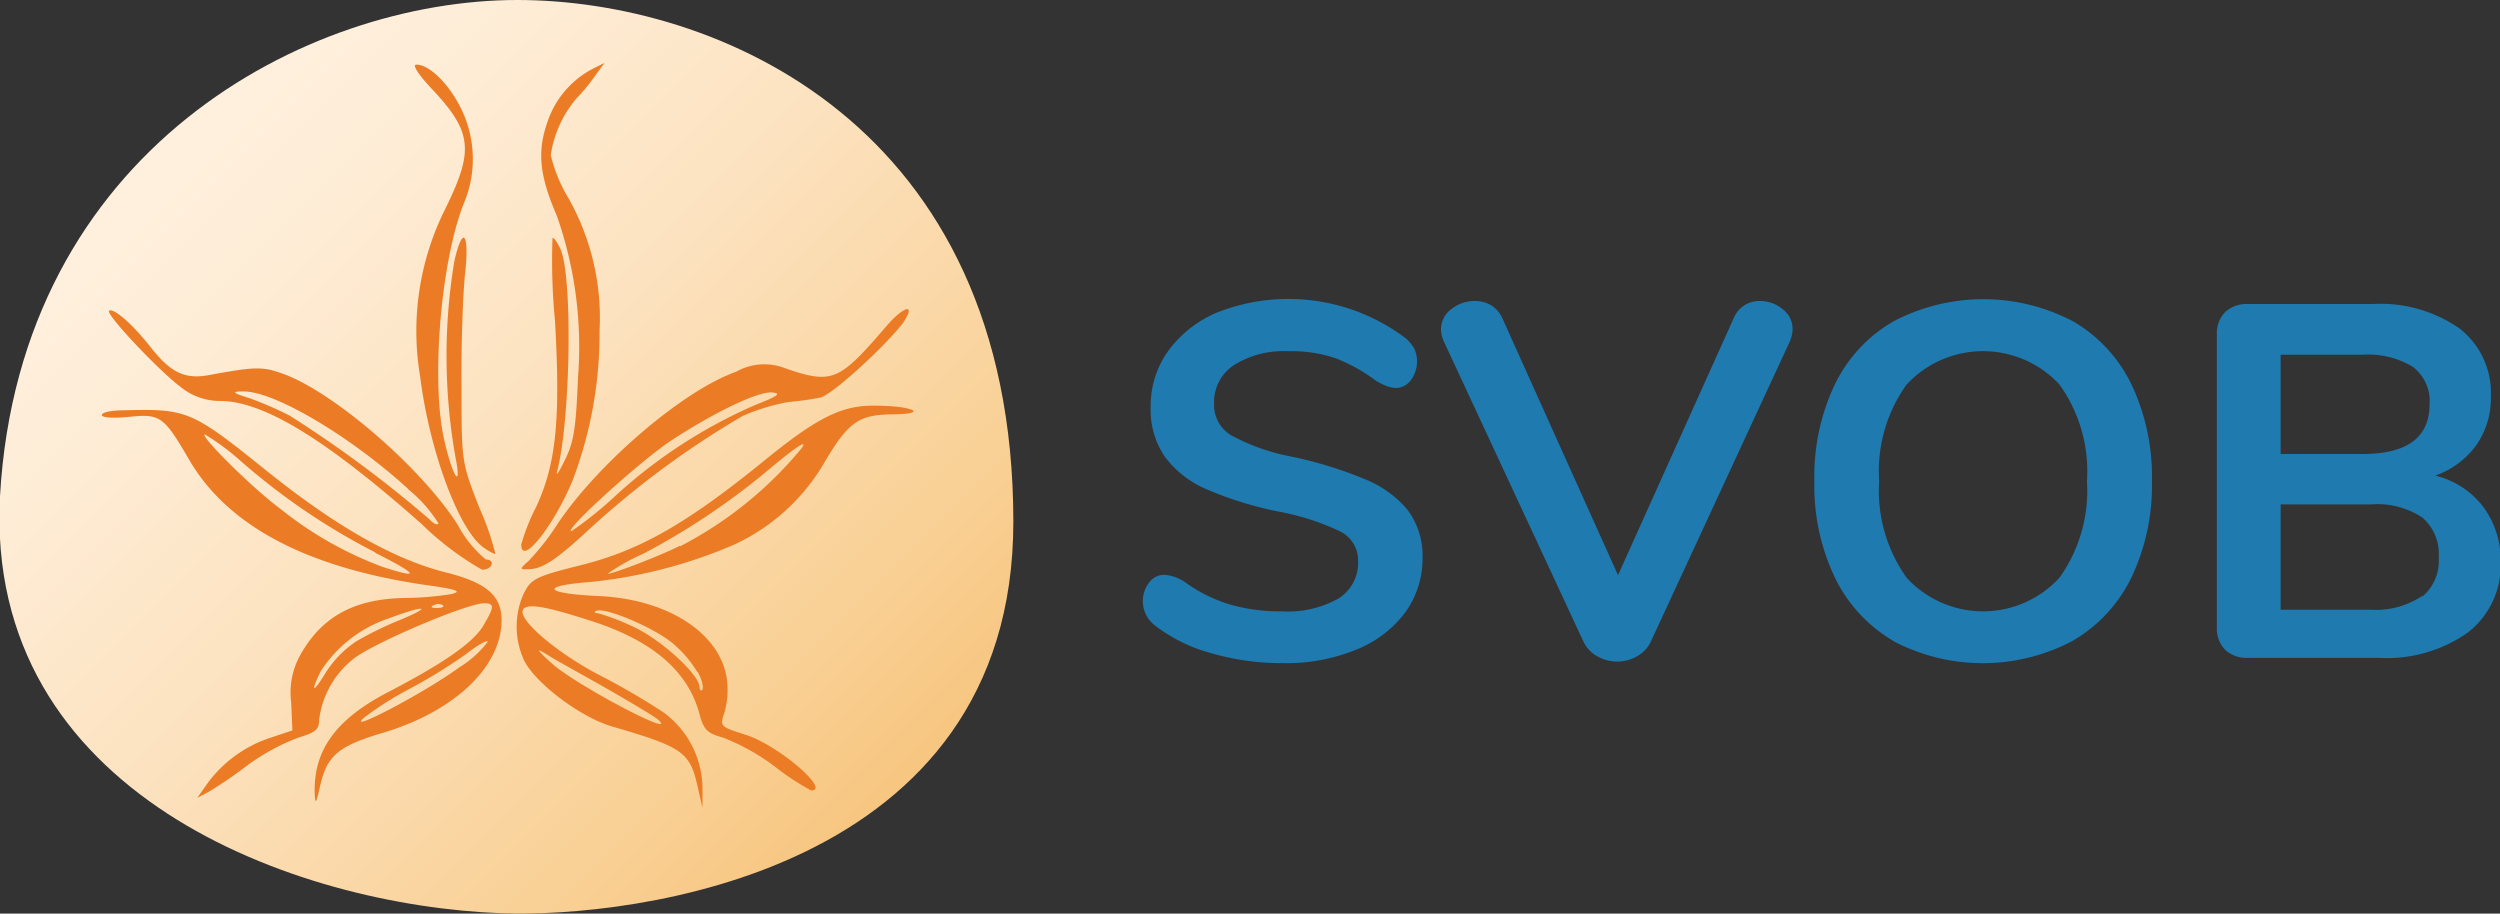
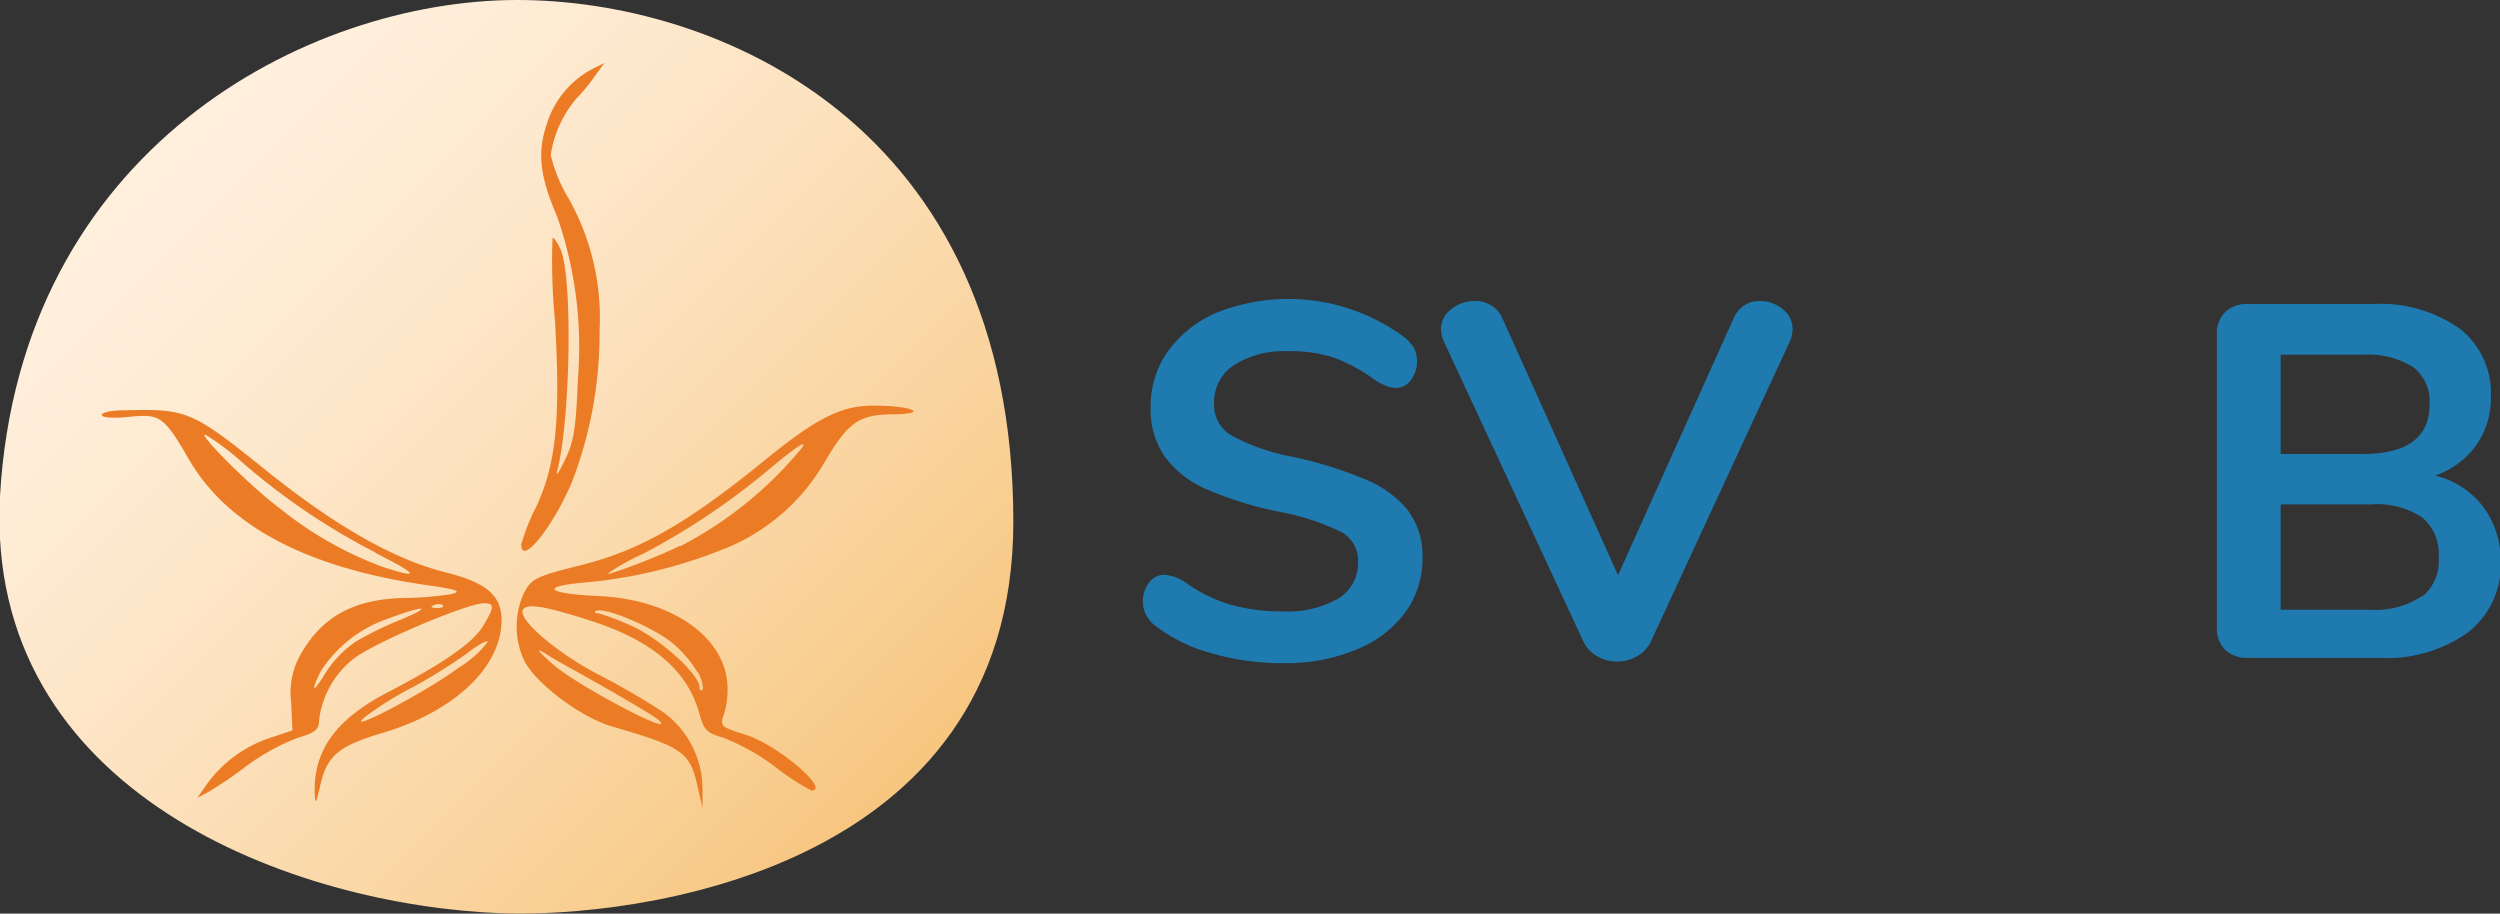
<svg xmlns="http://www.w3.org/2000/svg" viewBox="0 0 142.35 52.02">
  <rect x="0" y="0" width="142.35" height="52.02" fill="#333333" stroke="none" />
  <defs>
    <style>.cls-1{fill:url(#Dégradé_sans_nom_70);}.cls-2{fill:#eb7c25;}.cls-3{fill:#1e7aaf;}</style>
    <linearGradient id="Dégradé_sans_nom_70" x1="9.59" y1="7.55" x2="49.15" y2="47.1" gradientUnits="userSpaceOnUse">
      <stop offset="0" stop-color="#fff0de" />
      <stop offset="0.18" stop-color="#feecd5" />
      <stop offset="0.47" stop-color="#fce1bd" />
      <stop offset="0.83" stop-color="#f9d095" />
      <stop offset="1" stop-color="#f7c680" />
    </linearGradient>
  </defs>
  <title>logo_court_DE</title>
  <g id="Calque_2" data-name="Calque 2">
    <g id="Calque_1-2" data-name="Calque 1">
      <path class="cls-1" d="M29.46,0C40.73,0,57.7,7,57.7,29.71,57.7,49.78,35.89,52.27,28.57,52,16.8,51.57-.9,45.22,0,28.25,1.13,8.5,17.47,0,29.46,0Z" />
      <g id="layer2">
        <path class="cls-2" d="M17.92,45.19c-.08-2.44,1.18-4.22,4.14-5.76,3.21-1.67,4.85-2.82,5.43-3.76.66-1.1.69-1.32.08-1.32-1,0-6.44,2.33-7.46,3.18A5.24,5.24,0,0,0,18.17,41c0,.55-.22.71-1.18,1a12.38,12.38,0,0,0-2.85,1.54,25.34,25.34,0,0,1-2.28,1.56l-.63.33.6-.85A7.26,7.26,0,0,1,15.42,42l1.23-.41L16.58,40A4.41,4.41,0,0,1,17,37.48c1.21-2.3,3.07-3.37,6-3.43a18.36,18.36,0,0,0,2.69-.22c.66-.16.36-.27-1.65-.55-6.64-1-11.08-3.35-13.27-7.1-1.45-2.5-1.65-2.63-3.46-2.44-.85.08-1.51.05-1.51-.11s.58-.27,1.32-.27c3.48-.08,3.78,0,7.9,3.32s7.43,5.18,10.39,5.92c2.3.58,3.15,1.32,3.15,2.71,0,2.66-2.69,5.21-6.77,6.42-2.5.74-3.15,1.29-3.54,2.93C18,45.77,17.95,45.85,17.92,45.19ZM26.15,38a5.9,5.9,0,0,0,1.62-1.45c0-.14-.55.16-1.23.69a29.45,29.45,0,0,1-3.1,1.92,18.44,18.44,0,0,0-2.66,1.67C19.48,41.9,24.17,39.46,26.15,38Zm-5.87-1.48a19.76,19.76,0,0,1,2.52-1.23c1.92-.8,1.4-.85-.66-.08a7.4,7.4,0,0,0-3.87,3c-.63,1.26-.44,1.29.3.05A6.12,6.12,0,0,1,20.28,36.52Zm4.94-2.06a.56.56,0,0,0-.52,0c-.22.08-.14.16.16.16S25.32,34.55,25.21,34.47Zm-3.84-3a37.62,37.62,0,0,1-7.71-5.24,13.42,13.42,0,0,0-2-1.48c-.36,0,2.63,3,4.28,4.22a20.88,20.88,0,0,0,5.84,3.32C24,33,23.81,32.71,21.37,31.48Z" />
        <path class="cls-2" d="M39.75,44.92c-.44-2.08-.8-2.36-4.85-3.54-1.86-.52-4.55-2.58-5.1-3.87a4.61,4.61,0,0,1,0-3.67c.44-.88.63-1,3.32-1.67,3.35-.85,6-2.36,10.47-6,3-2.44,4.39-3.1,6.22-3.07,2.17,0,3.1.47,1.1.49s-2.58.38-4,2.8A11.55,11.55,0,0,1,41.83,31a27.64,27.64,0,0,1-8.23,2.14c-2.91.22-2.63.66.52.8,3.95.19,6.91,2.14,7.27,4.74a4.68,4.68,0,0,1-.14,1.89c-.27.8-.25.8,1.18,1.26,1.81.55,4.91,3.18,3.76,3.18a14,14,0,0,1-2.08-1.37A12.4,12.4,0,0,0,41.17,42c-.9-.25-1.1-.44-1.34-1.34-.66-2.47-2.71-4.22-6.31-5.35-2.5-.8-3.59-1-3.76-.55-.19.6,2.06,2.5,4.47,3.73a40.7,40.7,0,0,1,3.56,2.08A5.41,5.41,0,0,1,40,45L40,46ZM37.5,41c-.16-.16-1.45-.93-2.88-1.75s-3-1.67-3.43-1.95c-.71-.44-.69-.36.25.49C32.78,39,38.65,42.09,37.5,41Zm2.22-2.71a6.53,6.53,0,0,0-1.37-1.62c-1-.88-3.87-2.11-4.39-1.89-.16.05-.11.14.11.14a13.62,13.62,0,0,1,2.06.8c1.56.74,3.7,2.71,3.7,3.4,0,.16.08.25.16.16S40,38.72,39.72,38.25Zm-1-7.18a22.15,22.15,0,0,0,6.91-5.57c.38-.52-.14-.22-1.62,1a40.44,40.44,0,0,1-7.4,5,11.46,11.46,0,0,0-2,1.12C34.62,32.77,37.42,31.73,38.73,31.07Z" />
-         <path class="cls-2" d="M24,29.83c-5.46-4.83-9-7-11.49-7a3.51,3.51,0,0,1-2.19-.77c-1.23-.9-4.31-4.17-4.11-4.36s1.21.6,2.36,2.06,1.95,1.86,3.37,1.59c2.55-.47,3-.49,4.14-.08,2.85,1,7.92,5.35,10,8.64a6.4,6.4,0,0,0,1.59,1.95c.55,0,.38.58-.22.58A16.72,16.72,0,0,1,24,29.83Zm-.77-2c-3.29-3-7.65-5.59-9.41-5.54-.63,0-.6.08.38.38a19.68,19.68,0,0,1,2.3,1,67.56,67.56,0,0,1,7.92,5.87c.22.25.47.38.55.27A7.68,7.68,0,0,0,23.24,27.86Z" />
-         <path class="cls-2" d="M30.09,31.95a13.81,13.81,0,0,0,1.65-2.11c2.33-3.48,7.18-7.62,10.17-8.67A3.26,3.26,0,0,1,44.79,21c2.61.88,3,.69,5.65-2.39,1-1.18,1.75-1.4,1-.25-1,1.32-4.06,4.14-4.74,4.28a17.12,17.12,0,0,1-1.81.25,11.53,11.53,0,0,0-2.61.8,50.71,50.71,0,0,0-8.72,6.44c-1.92,1.78-2.69,2.28-3.48,2.28C29.57,32.44,29.6,32.38,30.09,31.95ZM35,28.27a28.82,28.82,0,0,1,8-5.21c1.26-.49,1.51-.66,1-.71-.74-.11-3.24,1.07-5.79,2.74-1.7,1.12-6.14,5.13-5.68,5.16A20.9,20.9,0,0,0,35,28.27Z" />
-         <path class="cls-2" d="M27.54,31.18c-1.43-1-3.1-5.57-3.62-9.76a15.53,15.53,0,0,1,1.43-9.52C27,8.55,26.91,7.51,24.53,5c-.74-.8-1.07-1.32-.82-1.32.77,0,1.92,1.18,2.58,2.58a6.49,6.49,0,0,1,.11,5.35c-1.32,3.35-1.86,10.2-1.1,13.46.41,1.84.93,2.8.71,1.37a32.91,32.91,0,0,1-.14-11.57c.49-2.14.88-1.59.6.82-.11,1.15-.22,4-.19,6.36,0,4.25,0,4.25,1,6.83a15.74,15.74,0,0,1,.93,2.66C28.17,31.56,27.87,31.42,27.54,31.18Z" />
        <path class="cls-2" d="M29.68,31a11.57,11.57,0,0,1,.85-2.14c1.12-2.41,1.4-4.91,1.07-10.61a35.47,35.47,0,0,1-.14-4.69c.05-.08.27.22.47.66.69,1.67.55,9.82-.22,12.67-.05.27.16-.08.49-.77.49-1,.6-1.86.71-4.61a22.47,22.47,0,0,0-1.21-9.24c-1-2.3-1.1-3.65-.55-5.26a5.33,5.33,0,0,1,2.61-3.1l.66-.33-.58.8a10.35,10.35,0,0,1-1,1.21,6.41,6.41,0,0,0-1.48,3.24,8.63,8.63,0,0,0,1,2.44,13.86,13.86,0,0,1,1.78,7.54,23.58,23.58,0,0,1-1.56,8.61C31.49,30,29.68,32.27,29.68,31Z" />
      </g>
      <path class="cls-3" d="M68.92,37.18a9.18,9.18,0,0,1-3.19-1.59,1.74,1.74,0,0,1-.3-2.42,1.06,1.06,0,0,1,.85-.44,2.33,2.33,0,0,1,1.17.4A8.59,8.59,0,0,0,70,34.41a10.4,10.4,0,0,0,3,.4,5.87,5.87,0,0,0,3.21-.73,2.39,2.39,0,0,0,1.12-2.13,1.84,1.84,0,0,0-1-1.68,13.87,13.87,0,0,0-3.48-1.13,20.64,20.64,0,0,1-4.1-1.26A5.79,5.79,0,0,1,66.32,26a4.75,4.75,0,0,1-.8-2.84,5.34,5.34,0,0,1,1-3.18,6.62,6.62,0,0,1,2.79-2.19A11.08,11.08,0,0,1,80,19.23a2.16,2.16,0,0,1,.53.62,1.78,1.78,0,0,1-.2,1.8,1.06,1.06,0,0,1-.85.44A1.57,1.57,0,0,1,79,22a4.1,4.1,0,0,1-.64-.31,9.71,9.71,0,0,0-2.28-1.28A7.73,7.73,0,0,0,73.34,20a5.31,5.31,0,0,0-3.08.79A2.52,2.52,0,0,0,69.13,23a2,2,0,0,0,1,1.8A11.76,11.76,0,0,0,73.54,26a23,23,0,0,1,4.14,1.27A6.14,6.14,0,0,1,80.12,29,4.31,4.31,0,0,1,81,31.75a5.2,5.2,0,0,1-1,3.14A6.44,6.44,0,0,1,77.2,37a10.45,10.45,0,0,1-4.11.76A14.49,14.49,0,0,1,68.92,37.18Z" />
      <path class="cls-3" d="M100.21,17.14a2,2,0,0,1,1.29.46,1.41,1.41,0,0,1,.57,1.15,1.86,1.86,0,0,1-.17.72L94,36.53a1.87,1.87,0,0,1-.79.84,2.28,2.28,0,0,1-2.26,0,1.87,1.87,0,0,1-.79-.84L82.22,19.46a1.81,1.81,0,0,1-.17-.69,1.43,1.43,0,0,1,.59-1.17A2.11,2.11,0,0,1,84,17.14a1.75,1.75,0,0,1,.9.24,1.62,1.62,0,0,1,.64.73l6.59,14.64,6.59-14.64A1.56,1.56,0,0,1,100.21,17.14Z" />
-       <path class="cls-3" d="M107.82,36.5a8.43,8.43,0,0,1-3.34-3.61,12.15,12.15,0,0,1-1.17-5.5,12.19,12.19,0,0,1,1.16-5.49,8.34,8.34,0,0,1,3.34-3.6,11,11,0,0,1,10.24,0,8.36,8.36,0,0,1,3.32,3.6,12.19,12.19,0,0,1,1.16,5.49,12.15,12.15,0,0,1-1.17,5.5A8.43,8.43,0,0,1,118,36.5a10.94,10.94,0,0,1-10.2,0Zm9.45-3.61a8.52,8.52,0,0,0,1.56-5.5,8.46,8.46,0,0,0-1.56-5.49,5.93,5.93,0,0,0-8.71,0A8.46,8.46,0,0,0,107,27.39a8.52,8.52,0,0,0,1.56,5.5,5.9,5.9,0,0,0,8.71,0Z" />
      <path class="cls-3" d="M141.39,28.85a5.13,5.13,0,0,1,1,3.15,4.86,4.86,0,0,1-1.85,4,8,8,0,0,1-5.08,1.46H128a1.79,1.79,0,0,1-1.3-.46,1.71,1.71,0,0,1-.47-1.29V19.06a1.71,1.71,0,0,1,.47-1.29,1.8,1.8,0,0,1,1.3-.46h7.1a7.88,7.88,0,0,1,4.94,1.39,4.64,4.64,0,0,1,1.79,3.88,4.63,4.63,0,0,1-.84,2.78,4.83,4.83,0,0,1-2.33,1.72A4.88,4.88,0,0,1,141.39,28.85Zm-11.53-3h4.67q3.81,0,3.81-2.84a2.45,2.45,0,0,0-.95-2.12,4.88,4.88,0,0,0-2.86-.69h-4.67Zm8.08,8.11a2.66,2.66,0,0,0,.92-2.23,2.73,2.73,0,0,0-.93-2.26,4.64,4.64,0,0,0-2.91-.75h-5.16v6H135A4.76,4.76,0,0,0,137.94,33.92Z" />
    </g>
  </g>
</svg>